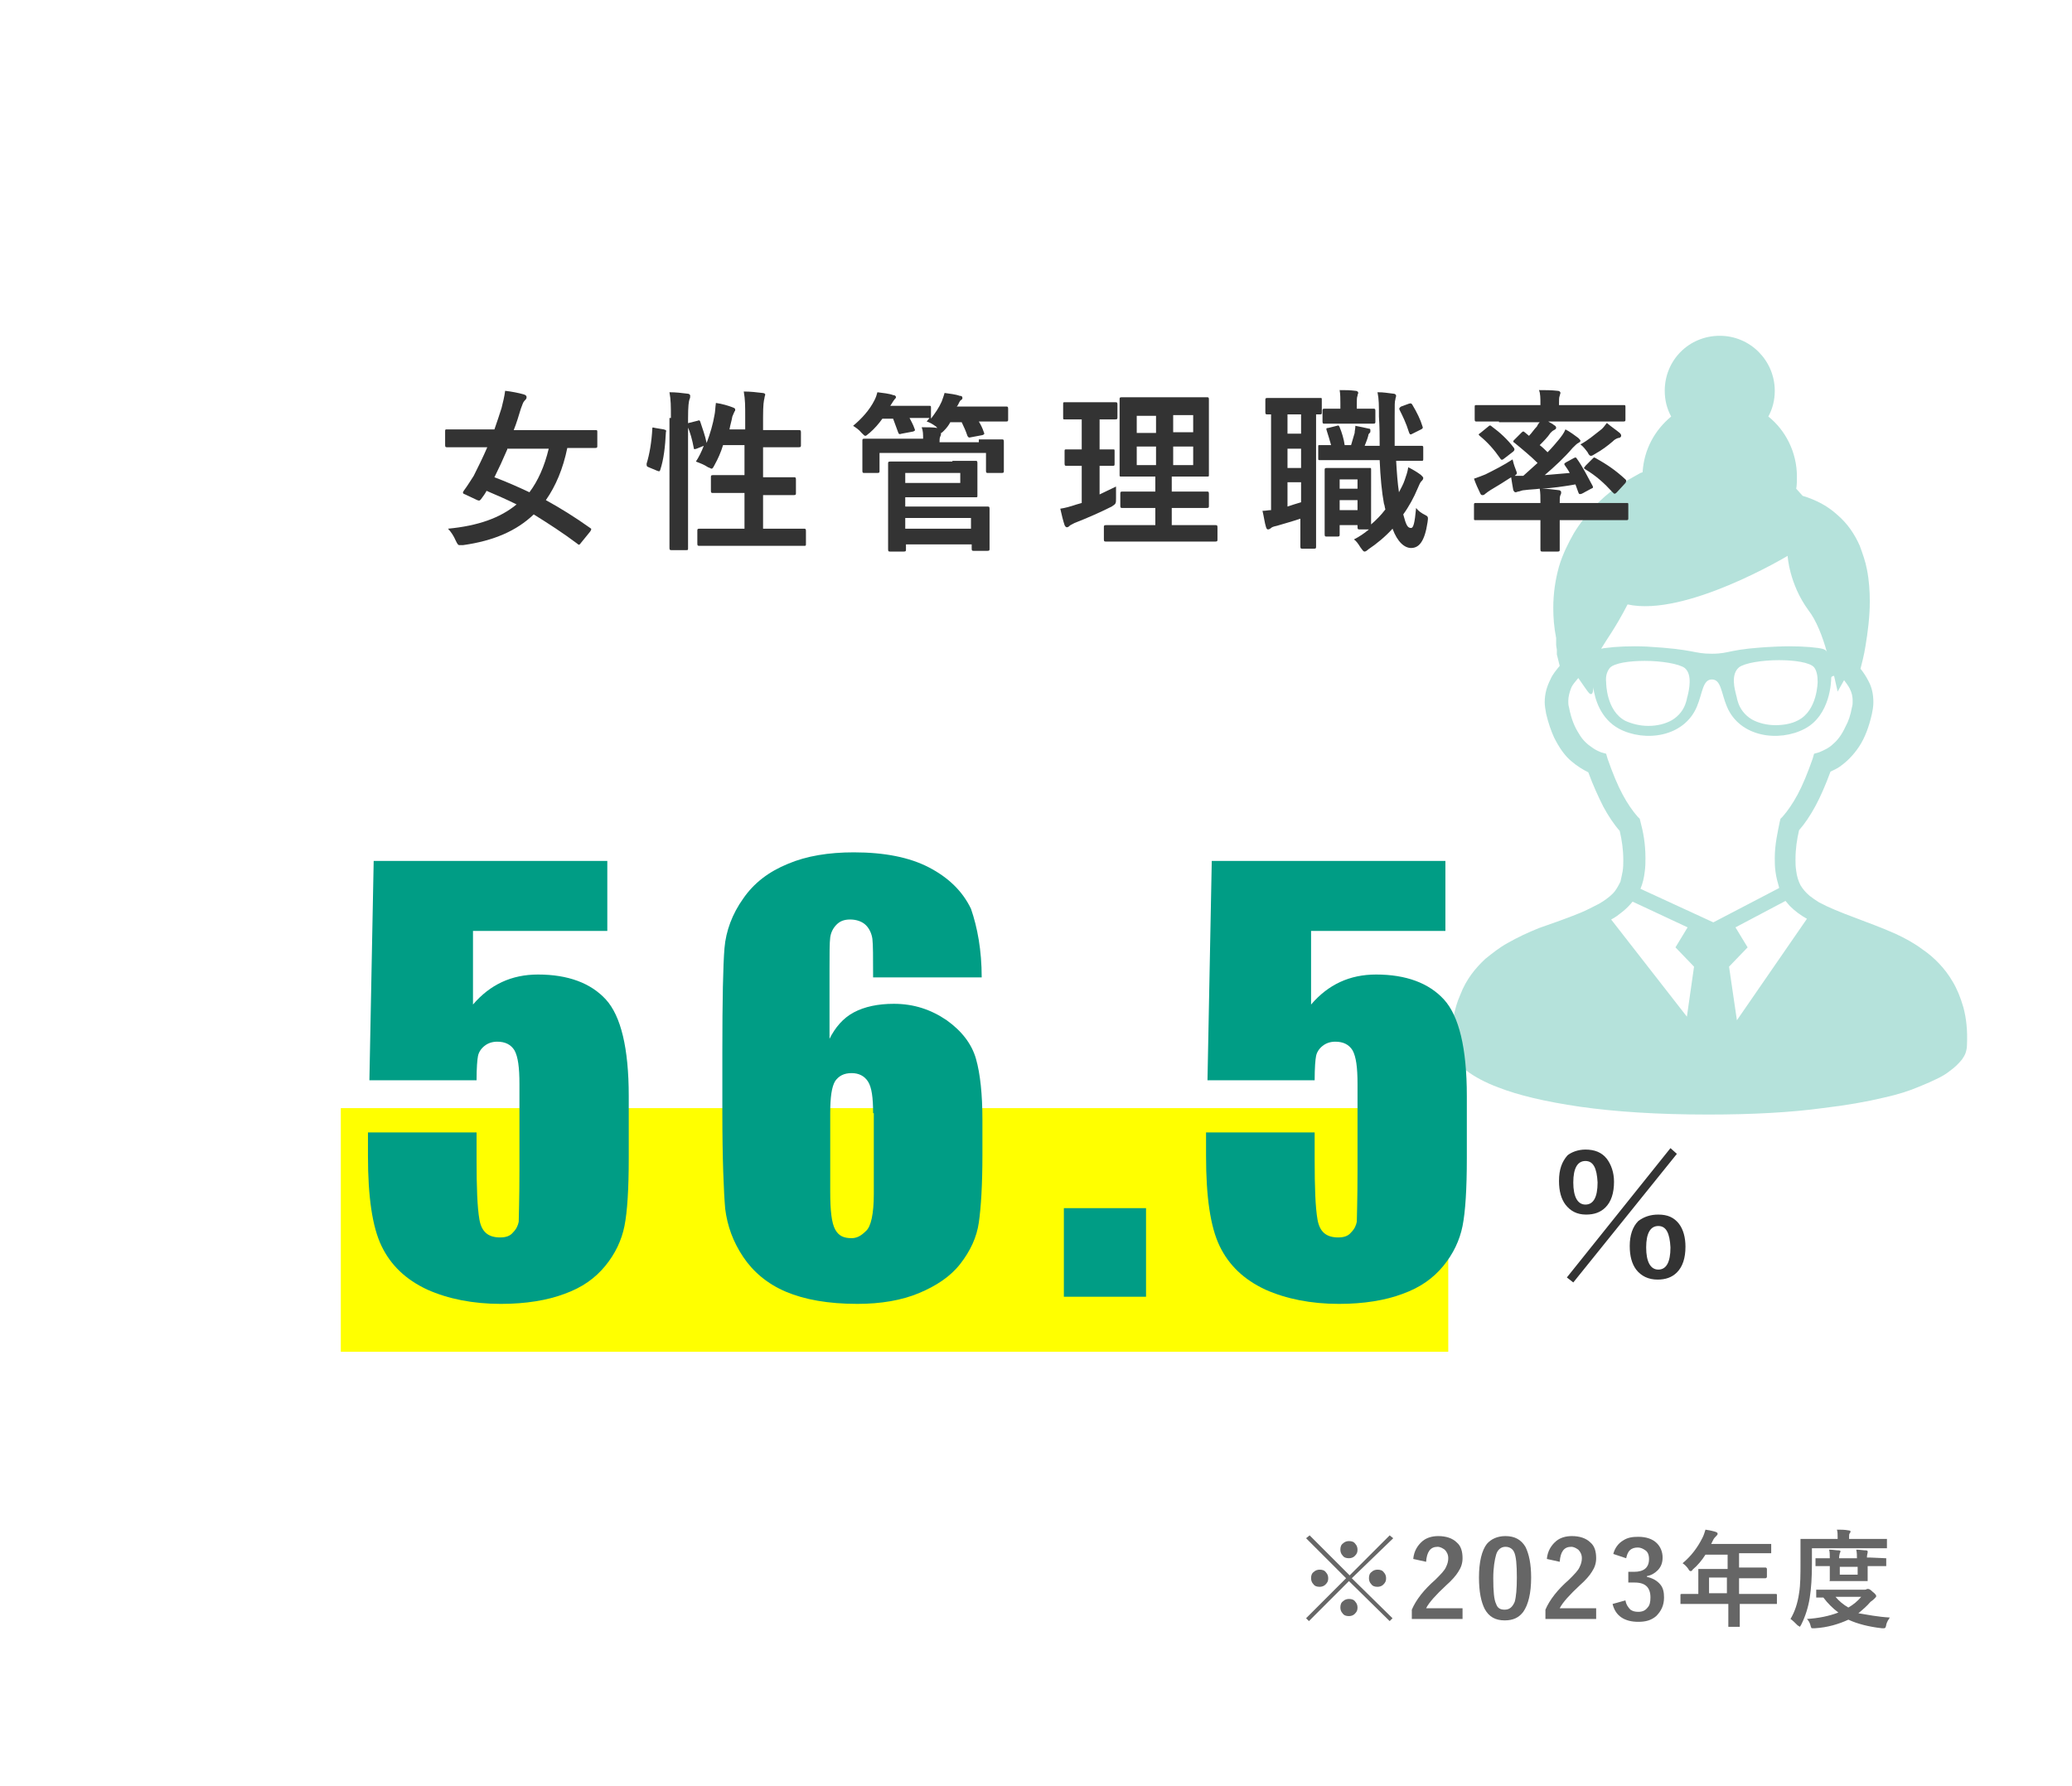
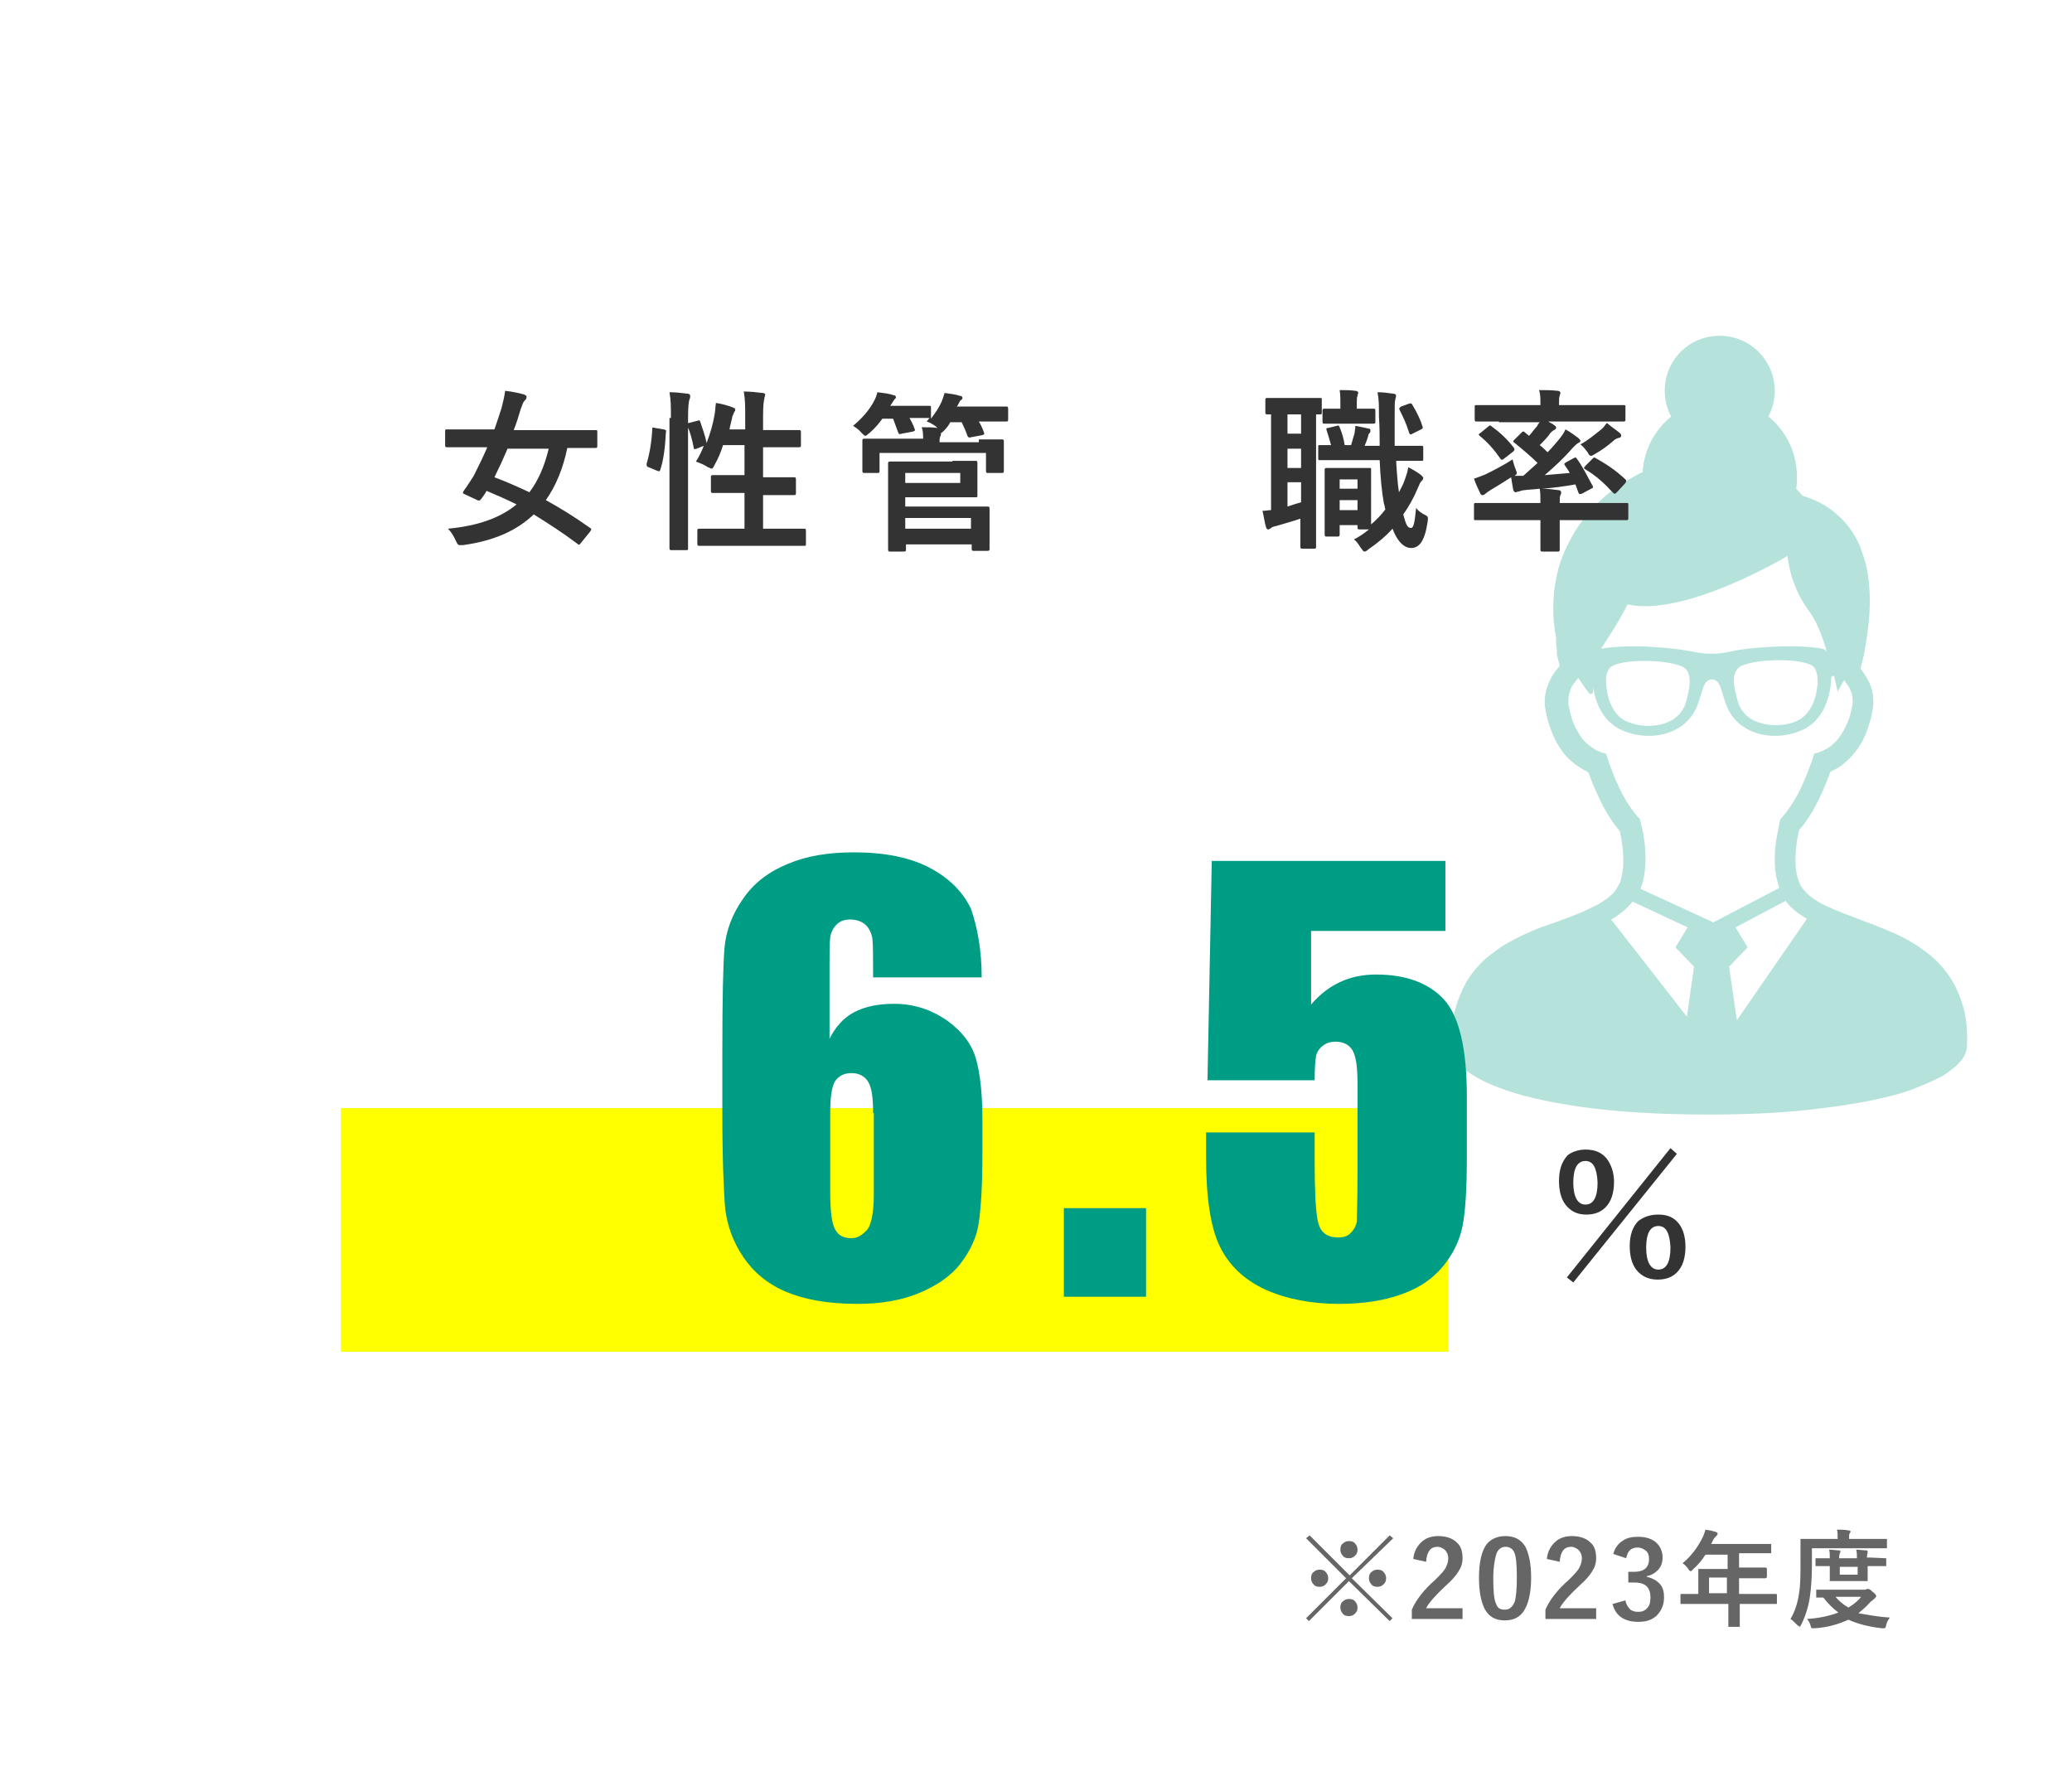
<svg xmlns="http://www.w3.org/2000/svg" version="1.1" id="レイヤー_1" x="0px" y="0px" width="290px" height="250px" viewBox="0 0 290 250" style="enable-background:new 0 0 290 250;" xml:space="preserve">
  <style type="text/css">
	.st0{fill:#FFFFFF;}
	.st1{opacity:0.5;}
	.st2{fill:#6BC6B7;}
	.st3{fill:#333333;}
	.st4{fill:#FFFF00;}
	.st5{fill:#666666;}
	.st6{fill:#009D85;}
</style>
  <rect x="0" y="0" class="st0" width="290" height="250" />
  <g class="st1">
    <path class="st2" d="M274.8,141c-0.4-1.4-0.9-2.6-1.5-3.6c-1.1-1.9-2.6-3.4-4.2-4.5c-1.2-0.9-2.5-1.6-3.8-2.2c-2-0.9-4-1.6-5.8-2.3   c-1.9-0.7-3.6-1.4-4.9-2.1c-0.5-0.3-0.9-0.6-1.3-0.9c-0.6-0.5-1-1-1.3-1.5c-0.3-0.6-0.5-1.2-0.6-2c-0.1-0.6-0.1-1.1-0.1-1.6   c0-1.5,0.2-2.8,0.5-4.1c0.8-0.9,1.6-2.1,2.3-3.4c0.7-1.3,1.4-2.9,2.1-4.8c0.4-0.2,0.9-0.4,1.3-0.7c1-0.7,1.9-1.6,2.7-2.8   c0.8-1.2,1.4-2.8,1.8-4.6c0.1-0.5,0.2-1,0.2-1.6c0-1.1-0.2-2.1-0.7-3c-0.3-0.6-0.7-1.2-1.1-1.7c0.2-0.8,0.5-1.9,0.7-3.2   c0.3-1.8,0.6-4,0.6-6.2c0-1.5-0.1-3-0.4-4.5c-0.2-1.1-0.6-2.2-1-3.3c-0.7-1.6-1.7-3.1-3.1-4.3c-1.3-1.2-2.9-2.1-4.9-2.7   c-0.3-0.3-0.6-0.7-0.9-1c0.1-0.5,0.1-1.1,0.1-1.7c0-3.4-1.6-6.5-4-8.4c0.6-1.1,0.9-2.3,0.9-3.6c0-4.2-3.4-7.7-7.7-7.7   s-7.7,3.4-7.7,7.7c0,1.3,0.3,2.5,0.9,3.6c-2.3,1.9-3.8,4.6-4,7.8c-0.1,0-0.2,0.1-0.3,0.1c-0.9,0.5-2.2,1.2-3.5,2.1   c-1.9,1.4-4.1,3.5-5.8,6.3c-0.8,1.4-1.6,3-2.1,4.7c-0.5,1.8-0.8,3.7-0.8,5.8c0,1.3,0.1,2.7,0.4,4.2c0,0.1,0,0.2,0,0.3   c0,0.2,0,0.4,0,0.6c0,0.3,0.1,0.6,0.1,0.8c0,0.1,0,0.2,0,0.3c0,0,0,0.1,0,0.1l0,0v0v0.2l0.4,1.6c-0.5,0.6-1,1.2-1.3,1.9   c-0.5,1-0.8,2-0.8,3.2c0,0.5,0.1,1,0.2,1.6l0,0c0.3,1.3,0.7,2.4,1.1,3.3c0.7,1.4,1.5,2.6,2.5,3.4c0.7,0.6,1.5,1.1,2.3,1.5   c0.7,1.9,1.4,3.4,2.1,4.8c0.7,1.3,1.5,2.5,2.3,3.4c0.3,1.3,0.5,2.6,0.5,4.1c0,0.5,0,1-0.1,1.6v0c-0.1,0.5-0.2,1-0.3,1.4   c-0.3,0.6-0.6,1.2-1.1,1.7c-0.5,0.5-1.2,1-1.9,1.4c-0.8,0.4-1.7,0.9-2.7,1.3c-1.7,0.7-3.7,1.4-5.7,2.1c-1.5,0.6-3,1.3-4.4,2.1   c-1.1,0.6-2.1,1.4-3.1,2.2c-1.4,1.3-2.7,2.9-3.5,5c-0.9,2-1.3,4.4-1.3,7.2c0,0.4,0.1,0.8,0.2,1.1c0.1,0.3,0.3,0.6,0.5,0.9   c0.4,0.5,0.9,1,1.5,1.5c1.1,0.8,2.5,1.6,4.4,2.3c2.8,1.1,6.6,2,11.4,2.7c4.9,0.7,10.8,1.1,18,1.1c6.2,0,11.6-0.3,16-0.9   c3.4-0.4,6.2-0.9,8.7-1.5c1.8-0.4,3.4-0.9,4.8-1.5c1-0.4,1.9-0.8,2.7-1.2c0.6-0.3,1.1-0.6,1.6-1c0.7-0.5,1.2-1,1.7-1.6   c0.2-0.3,0.4-0.6,0.5-0.9c0.1-0.3,0.2-0.7,0.2-1.1C275.4,144.2,275.2,142.5,274.8,141z M227.8,84.6c8.1,1.8,22.4-6.8,22.4-6.8   s0.2,3.9,2.9,7.6c1.1,1.4,2,3.7,2.6,5.9c-0.1-0.4-0.6-0.5-1.2-0.6c-1.4-0.2-3.5-0.3-5.8-0.2c-6.9,0.3-6.4,1-9.1,1   c-2.7,0-2.2-0.6-9.1-1c-2.3-0.1-4.4,0-5.8,0.2c-0.2,0-0.5,0.1-0.6,0.1C224.8,89.6,226.1,87.9,227.8,84.6z M254.4,95.4   c0,0,0,4-2.7,5.4c-0.9,0.5-2.1,0.7-3.2,0.7c-1.2,0-2.4-0.3-3.3-0.8c-1-0.6-1.7-1.5-2-2.6c-0.1-0.3-0.1-0.5-0.2-0.8   c-0.2-0.8-0.8-2.9,0.4-3.9c0.8-0.6,3.2-1,5.6-1c2.1,0,4.3,0.3,4.9,1C254.3,93.9,254.4,94.7,254.4,95.4z M236.2,97.4   c-0.1,0.3-0.1,0.5-0.2,0.8c-0.3,1.1-1,2-2,2.6c-0.9,0.5-2,0.8-3.3,0.8c-1.2,0-2.3-0.3-3.2-0.7c-2.7-1.4-2.7-5.3-2.7-5.4   c-0.1-0.8,0.1-1.5,0.5-2c0.6-0.7,2.8-1,4.9-1c2.3,0,4.8,0.4,5.6,1C236.9,94.4,236.4,96.6,236.2,97.4z M236.1,142.3l-10.6-13.6   c0.6-0.3,1.1-0.7,1.6-1.1c0.5-0.4,1-0.9,1.4-1.4l7.7,3.6l-1.7,2.8l2.6,2.7L236.1,142.3z M229.6,124.4c0.3-0.7,0.5-1.5,0.6-2.4v0   c0.1-0.7,0.1-1.3,0.1-1.9c0-2-0.3-3.6-0.7-5.1l-0.1-0.4l-0.3-0.3c-0.7-0.8-1.4-1.8-2.1-3.1c-0.7-1.3-1.4-3-2.1-5l-0.2-0.7l-0.7-0.2   c-0.5-0.2-0.9-0.4-1.3-0.7c-0.6-0.4-1.3-1-1.8-1.9c-0.6-0.9-1.1-2.1-1.4-3.7v0c-0.1-0.3-0.1-0.6-0.1-0.9c0-0.6,0.2-1.3,0.4-1.8   c0.2-0.5,0.6-0.9,1-1.4c0.7,1,1.3,1.9,1.5,2.1c0.4,0.4,0.6,0,0.6-0.8c0.2,1.6,1,4.4,3.6,5.8c3.6,1.9,9.1,1.2,10.9-3.1   c0.8-1.9,0.8-3.8,2.1-3.8c1.3,0,1.3,1.9,2.1,3.8c1.8,4.3,7.3,5,10.9,3.1c3.6-1.9,3.7-6.7,3.7-7.1c0-0.2,0.2-0.3,0.4-0.3   c0.3,1.3,0.5,2.2,0.5,2.2s0.4-0.7,0.9-1.6c0.3,0.4,0.6,0.8,0.8,1.2c0.3,0.6,0.4,1.1,0.4,1.7c0,0.3,0,0.6-0.1,0.9   c-0.2,1.1-0.5,2-0.9,2.7c-0.5,1.1-1.1,1.9-1.7,2.4c-0.6,0.6-1.3,0.9-2,1.2l-0.7,0.2l-0.2,0.7c-0.7,2-1.4,3.7-2.1,5   c-0.7,1.3-1.4,2.3-2.1,3.1l-0.3,0.3l-0.1,0.4c-0.3,1.5-0.7,3.2-0.7,5.1c0,0.6,0,1.2,0.1,1.9c0.1,0.8,0.3,1.5,0.5,2.2   c0,0,0,0.1,0,0.1l-9.2,4.8L229.6,124.4z M243.1,142.8l-1.1-7.5l2.6-2.7l-1.7-2.8l7-3.7c0.2,0.2,0.4,0.5,0.6,0.7   c0.7,0.7,1.5,1.3,2.4,1.8L243.1,142.8z" />
  </g>
  <g>
    <path class="st3" d="M81.3,76c-0.2,0.3-0.3,0.3-0.5,0.1c-2-1.5-4-2.8-6.1-4.1c-2.4,2.3-5.6,3.7-9.9,4.3c-0.2,0-0.4,0-0.5,0   c-0.2,0-0.3-0.2-0.5-0.6c-0.3-0.7-0.7-1.3-1.1-1.7c4.2-0.4,7.3-1.5,9.6-3.4c-1.4-0.7-2.8-1.3-4.2-1.9c-0.2,0.4-0.5,0.8-0.8,1.2   c-0.2,0.2-0.2,0.2-0.5,0.1l-1.7-0.8c-0.3-0.1-0.4-0.2-0.2-0.5c0.6-0.8,1-1.5,1.4-2.1c0.6-1.2,1.3-2.6,1.9-4h-2.6c-2.1,0-2.9,0-3,0   c-0.2,0-0.3,0-0.3-0.3v-1.9c0-0.3,0-0.3,0.3-0.3c0.1,0,0.9,0,3,0h3.6c0.4-1.1,0.7-2.1,1-3c0.2-0.8,0.4-1.6,0.5-2.4   c0.9,0.1,1.9,0.3,2.6,0.5c0.3,0.1,0.4,0.2,0.4,0.4c0,0.2-0.1,0.3-0.3,0.5c-0.2,0.2-0.3,0.6-0.5,1.1c-0.3,1-0.6,2-1,3h8.4   c2.1,0,2.9,0,3,0c0.3,0,0.3,0,0.3,0.3v1.9c0,0.2,0,0.3-0.3,0.3c-0.1,0-0.9,0-3,0h-0.9c-0.6,2.9-1.6,5.3-3,7.3   c2,1.1,4.1,2.4,6.2,3.9c0.2,0.1,0.2,0.2,0,0.5L81.3,76z M71,62.9c-0.6,1.4-1.2,2.7-1.8,3.9c1.6,0.6,3.2,1.3,4.9,2.1   c1.2-1.6,2.1-3.6,2.7-6.1H71z" />
    <path class="st3" d="M92.9,60.1c0.3,0.1,0.4,0.1,0.3,0.4c-0.1,2-0.3,3.8-0.8,5.3c-0.1,0.2-0.1,0.2-0.4,0.1l-1.2-0.5   c-0.3-0.1-0.3-0.2-0.3-0.5c0.4-1.3,0.7-3,0.8-4.9c0-0.2,0-0.2,0.4-0.1L92.9,60.1z M93.9,58.5c0-1.7,0-2.5-0.2-3.6   c0.9,0,1.7,0.1,2.5,0.2c0.2,0,0.4,0.1,0.4,0.3c0,0.2,0,0.3-0.1,0.5c-0.1,0.3-0.2,0.9-0.2,2.7v13.9c0,2.7,0,4.1,0,4.2   c0,0.3,0,0.3-0.3,0.3h-2c-0.2,0-0.3,0-0.3-0.3c0-0.1,0-1.5,0-4.2V58.5z M97.6,58.9c0.3-0.1,0.3-0.1,0.4,0.1c0.3,0.9,0.7,2,0.9,3   c0.5-1.3,0.9-2.7,1.1-3.9c0.1-0.4,0.1-1,0.2-1.7c0.8,0.1,1.8,0.4,2.3,0.6c0.3,0.1,0.4,0.2,0.4,0.3c0,0.2,0,0.2-0.1,0.3   c-0.1,0.2-0.2,0.5-0.3,0.7c-0.1,0.6-0.3,1.2-0.4,1.8h2.2v-1.7c0-1.7,0-2.4-0.2-3.6c0.9,0,1.8,0.1,2.6,0.2c0.2,0,0.4,0.1,0.4,0.2   c0,0.2-0.1,0.3-0.1,0.5c-0.1,0.4-0.2,0.9-0.2,2.7v1.8h2c2.1,0,2.9,0,3,0c0.2,0,0.3,0,0.3,0.3v1.8c0,0.2,0,0.3-0.3,0.3   c-0.1,0-0.9,0-3,0h-2v4.2h1.3c2.2,0,2.9,0,3,0c0.2,0,0.3,0,0.3,0.3v1.9c0,0.2,0,0.3-0.3,0.3c-0.1,0-0.9,0-3,0h-1.3v4.7h2.4   c2.4,0,3.1,0,3.3,0c0.2,0,0.3,0,0.3,0.3v1.8c0,0.3,0,0.3-0.3,0.3c-0.1,0-0.9,0-3.3,0h-8c-2.4,0-3.2,0-3.3,0c-0.2,0-0.3,0-0.3-0.3   v-1.8c0-0.2,0-0.3,0.3-0.3c0.1,0,0.9,0,3.3,0h3V69h-1.4c-2.2,0-2.9,0-3,0c-0.2,0-0.3,0-0.3-0.3v-1.9c0-0.2,0-0.3,0.3-0.3   c0.2,0,0.9,0,3,0h1.4v-4.2h-3c-0.3,1-0.7,1.9-1.2,2.8c-0.2,0.4-0.3,0.5-0.4,0.5c-0.1,0-0.2-0.1-0.5-0.2c-0.6-0.4-1.2-0.6-1.7-0.8   c0.4-0.6,0.8-1.4,1.1-2.2l-1,0.4c-0.3,0.1-0.4,0.1-0.4-0.1c-0.2-1.1-0.5-2.2-0.9-3.1c-0.1-0.3-0.1-0.3,0.2-0.4L97.6,58.9z" />
    <path class="st3" d="M137,61.5c2.3,0,3.1,0,3.2,0c0.2,0,0.3,0,0.3,0.3c0,0.1,0,0.5,0,1v0.8c0,1.8,0,2.2,0,2.3c0,0.2,0,0.3-0.3,0.3   h-1.9c-0.2,0-0.3,0-0.3-0.3v-2.5h-14.9v2.5c0,0.2,0,0.3-0.3,0.3H121c-0.2,0-0.3,0-0.3-0.3c0-0.2,0-0.5,0-2.3v-0.7c0-0.7,0-1,0-1.2   c0-0.2,0-0.3,0.3-0.3c0.2,0,1,0,3.2,0h5c0-0.6,0-1.1-0.2-1.6c0.8,0,1.6,0,2.2,0.1l-0.2-0.2c-0.4-0.3-0.9-0.6-1.3-0.7l0.4-0.5   c-0.2,0-0.8,0-2.8,0c0.2,0.4,0.5,0.9,0.7,1.5c0.1,0.2,0.1,0.3-0.2,0.4l-1.6,0.3c-0.3,0.1-0.4,0.1-0.5-0.2c-0.2-0.6-0.5-1.3-0.7-1.9   h-1.5c-0.5,0.7-1.1,1.4-1.8,2c-0.3,0.2-0.4,0.4-0.6,0.4c-0.1,0-0.2-0.1-0.5-0.4c-0.4-0.5-0.9-0.8-1.2-1c1.2-1,2.3-2.2,3-3.6   c0.2-0.4,0.3-0.7,0.4-1.1c0.8,0.1,1.7,0.2,2.2,0.4c0.2,0,0.4,0.1,0.4,0.3c0,0.1-0.1,0.2-0.2,0.3c-0.1,0.1-0.2,0.3-0.4,0.6l-0.2,0.3   h2.6c2,0,2.7,0,2.8,0c0.3,0,0.3,0,0.3,0.3v1.5c0.6-0.8,1.1-1.5,1.5-2.4c0.1-0.3,0.3-0.8,0.4-1.2c0.7,0.1,1.6,0.2,2.1,0.4   c0.3,0,0.4,0.1,0.4,0.3c0,0.2-0.1,0.2-0.2,0.3c-0.2,0.1-0.3,0.5-0.5,0.8l-0.1,0.1h3.5c2.4,0,3.3,0,3.4,0c0.2,0,0.3,0,0.3,0.3v1.5   c0,0.2,0,0.3-0.3,0.3c-0.1,0-1,0-3.4,0h-0.4c0.3,0.5,0.5,0.9,0.7,1.5c0.1,0.2,0.1,0.3-0.2,0.4l-1.6,0.3c-0.3,0.1-0.4,0-0.5-0.2   c-0.2-0.6-0.5-1.3-0.8-1.9H133c-0.2,0.4-0.5,0.8-0.9,1.2c-0.2,0.2-0.3,0.3-0.4,0.3c0,0,0,0.1,0,0.1c0,0.1,0,0.2-0.1,0.4   c-0.1,0.2-0.1,0.5-0.1,0.8H137z M133.3,64.5c2.1,0,3.1,0,3.2,0c0.2,0,0.3,0,0.3,0.3c0,0.1,0,0.6,0,1.7v1.2c0,1.1,0,1.5,0,1.7   c0,0.2,0,0.2-0.3,0.2c-0.1,0-1.1,0-3.2,0h-6.6v1.3h8c2.2,0,3.3,0,3.5,0c0.2,0,0.3,0,0.3,0.3c0,0.1,0,0.6,0,1.8v2c0,1.2,0,1.7,0,1.8   c0,0.2,0,0.3-0.3,0.3h-1.9c-0.2,0-0.3,0-0.3-0.3v-0.6h-9.2v0.7c0,0.2,0,0.3-0.3,0.3h-1.9c-0.2,0-0.3,0-0.3-0.3c0-0.1,0-0.9,0-2.8   v-6.4c0-1.8,0-2.7,0-2.8c0-0.2,0-0.3,0.3-0.3c0.1,0,1.2,0,3.4,0H133.3z M134.4,66.2h-7.7v1.4h7.7V66.2z M126.7,72.5v1.5h9.2v-1.5   H126.7z" />
-     <path class="st3" d="M153.7,69.3c0.8-0.4,1.7-0.8,2.5-1.2c0,0.4,0,1,0,1.6c0,0.8,0,0.8-0.6,1.2c-1.6,0.8-3.4,1.6-5.2,2.3   c-0.4,0.2-0.6,0.3-0.7,0.4c-0.1,0.1-0.2,0.2-0.4,0.2c-0.1,0-0.2-0.1-0.3-0.3c-0.2-0.6-0.4-1.4-0.6-2.3c0.7-0.1,1.4-0.3,2.3-0.6   l0.7-0.2v-5.2c-1.5,0-2,0-2.1,0c-0.2,0-0.3,0-0.3-0.3v-1.7c0-0.3,0-0.3,0.3-0.3c0.1,0,0.6,0,2.1,0v-4.2h-0.1c-1.6,0-2.1,0-2.3,0   c-0.2,0-0.2,0-0.2-0.3v-1.8c0-0.3,0-0.3,0.2-0.3c0.1,0,0.6,0,2.3,0h2.5c1.6,0,2.1,0,2.3,0c0.2,0,0.3,0,0.3,0.3v1.8   c0,0.2,0,0.3-0.3,0.3c-0.1,0-0.6,0-2.2,0v4.2c1.3,0,1.8,0,1.9,0c0.2,0,0.2,0,0.2,0.3v1.7c0,0.2,0,0.3-0.2,0.3c-0.1,0-0.6,0-1.9,0   V69.3z M158.1,75.8c-2.4,0-3.2,0-3.3,0c-0.2,0-0.3,0-0.3-0.3v-1.7c0-0.2,0-0.3,0.3-0.3c0.1,0,1,0,3.3,0h3.6v-2.4h-1.5   c-2.2,0-3,0-3.1,0c-0.2,0-0.3,0-0.3-0.3v-1.7c0-0.2,0-0.3,0.3-0.3c0.1,0,0.9,0,3.1,0h1.5v-2.1h-1.6c-2.2,0-3,0-3.1,0   c-0.3,0-0.3,0-0.3-0.2c0-0.1,0-0.9,0-2.7v-5.3c0-1.7,0-2.4,0-2.6c0-0.2,0-0.3,0.3-0.3c0.1,0,0.9,0,3.1,0h5.7c2.2,0,3,0,3.1,0   c0.2,0,0.3,0,0.3,0.3c0,0.1,0,0.9,0,2.6v5.3c0,1.8,0,2.5,0,2.7c0,0.2,0,0.2-0.3,0.2c-0.2,0-0.9,0-3.1,0h-1.8v2.1h1.8   c2.2,0,3,0,3.1,0c0.2,0,0.3,0,0.3,0.3v1.7c0,0.2,0,0.3-0.3,0.3c-0.1,0-0.9,0-3.1,0h-1.8v2.4h2.8c2.4,0,3.2,0,3.3,0   c0.2,0,0.3,0,0.3,0.3v1.7c0,0.2,0,0.3-0.3,0.3c-0.1,0-1,0-3.3,0H158.1z M161.8,60.6v-2.4h-2.7v2.4H161.8z M161.8,65.1v-2.6h-2.7   v2.6H161.8z M164.2,58.1v2.4h2.8v-2.4H164.2z M167,62.5h-2.8v2.6h2.8V62.5z" />
    <path class="st3" d="M178.1,58c-0.5,0-0.6,0-0.7,0c-0.2,0-0.3,0-0.3-0.3v-1.7c0-0.2,0-0.3,0.3-0.3c0.1,0,0.6,0,2.4,0h2.6   c1.7,0,2.2,0,2.4,0c0.2,0,0.2,0,0.2,0.3v1.7c0,0.2,0,0.3-0.2,0.3c-0.1,0-0.2,0-0.6,0v16c0,1.6,0,2.4,0,2.5c0,0.2,0,0.3-0.3,0.3   h-1.6c-0.2,0-0.3,0-0.3-0.3c0-0.1,0-0.9,0-2.5v-1.4c-1.2,0.4-2.3,0.7-3.3,1c-0.5,0.1-0.7,0.2-0.8,0.3c-0.1,0.1-0.3,0.2-0.4,0.2   s-0.2,0-0.3-0.3c-0.2-0.6-0.3-1.5-0.5-2.3c0.5,0,0.8-0.1,1.2-0.1V58z M182.1,60.7V58h-1.9v2.7H182.1z M182.1,65.5v-2.7h-1.9v2.7   H182.1z M182.1,67.5h-1.9v3.4c0.6-0.2,1.2-0.4,1.9-0.6V67.5z M195.4,64.4c0.1,1.7,0.2,3.2,0.4,4.5c0.3-0.6,0.6-1.1,0.8-1.7   c0.2-0.6,0.4-1.1,0.5-1.8c0.6,0.3,1.3,0.7,1.8,1.1c0.2,0.2,0.3,0.3,0.3,0.4c0,0.2-0.1,0.3-0.3,0.5c-0.1,0.1-0.3,0.5-0.5,1   c-0.5,1.2-1.2,2.5-2,3.6c0.4,1.5,0.6,1.9,1.1,1.9c0.3,0,0.5-0.6,0.7-2.8c0.3,0.4,0.7,0.7,1.3,1c0.4,0.2,0.4,0.3,0.3,1   c-0.4,2.7-1.2,3.6-2.3,3.6c-0.9,0-1.9-0.8-2.6-2.7c-1,1.1-2.2,2.1-3.4,2.9c-0.2,0.2-0.4,0.3-0.5,0.3c-0.2,0-0.3-0.2-0.6-0.6   c-0.3-0.5-0.6-0.9-0.9-1.1c0.8-0.4,1.5-0.9,2.1-1.4h-1.3c-0.2,0-0.3,0-0.3-0.3v-0.3h-2.5v1.3c0,0.2,0,0.3-0.3,0.3h-1.5   c-0.2,0-0.3,0-0.3-0.3c0-0.2,0-0.8,0-4v-2.1c0-2,0-2.7,0-2.9c0-0.2,0-0.3,0.3-0.3c0.2,0,0.6,0,2,0h2c1.4,0,1.8,0,2,0   c0.2,0,0.2,0,0.2,0.3c0,0.1,0,0.8,0,2.3V70c0,2.4,0,3.1,0,3.4c0.7-0.6,1.4-1.3,2-2.1c-0.1-0.3-0.1-0.6-0.2-0.8   c-0.3-1.6-0.5-3.7-0.6-6.1h-5.6c-1.8,0-2.7,0-2.8,0c-0.2,0-0.2,0-0.2-0.3v-1.6c0-0.2,0-0.2,0.2-0.2c0.1,0,0.6,0,1.6,0   c-0.2-0.7-0.4-1.4-0.6-2c-0.1-0.3-0.1-0.4,0.2-0.4l1.2-0.3c0.3-0.1,0.3,0,0.4,0.2c0.3,0.7,0.6,1.7,0.7,2.5h0.9   c0.2-0.6,0.3-1.1,0.5-1.7c0-0.3,0.1-0.6,0.1-1c0.6,0.1,1.4,0.3,1.9,0.4c0.2,0,0.2,0.1,0.2,0.3c0,0.2,0,0.2-0.1,0.3   c-0.1,0.1-0.2,0.2-0.2,0.4c-0.1,0.4-0.3,0.9-0.5,1.4h2.1c0-1.3,0-2.6-0.1-4.1c0-1.6,0-2.4-0.2-3.4c0.9,0,1.3,0.1,2.2,0.2   c0.2,0,0.4,0.1,0.4,0.3c0,0.2-0.1,0.3-0.1,0.5c-0.1,0.3-0.1,0.7-0.1,2.4c0,1.5,0,2.9,0,4.1h0.4c2.3,0,3.1,0,3.3,0   c0.2,0,0.3,0,0.3,0.2v1.6c0,0.3,0,0.3-0.3,0.3c-0.1,0-1,0-3.3,0H195.4z M187.5,59.3c-1.5,0-2,0-2.1,0c-0.2,0-0.3,0-0.3-0.3v-1.5   c0-0.2,0-0.3,0.3-0.3c0.1,0,0.6,0,2.1,0h0.1v-0.8c0-0.6,0-1.2-0.1-1.8c0.9,0,1.4,0,2.2,0.1c0.2,0,0.4,0.1,0.4,0.3   c0,0.1-0.1,0.2-0.1,0.4c-0.1,0.2-0.1,0.6-0.1,1.1v0.7h0.1c1.6,0,2.1,0,2.2,0c0.2,0,0.3,0,0.3,0.3v1.5c0,0.2,0,0.3-0.3,0.3   c-0.1,0-0.6,0-2.2,0H187.5z M187.5,67.1v1.3h2.5v-1.3H187.5z M190,71.4V70h-2.5v1.4H190z M197.2,56.5c0.3-0.1,0.4,0,0.5,0.2   c0.6,1,1.1,2,1.4,3c0.1,0.2,0,0.3-0.2,0.4l-1.2,0.6c-0.3,0.2-0.4,0.1-0.5-0.2c-0.4-1.3-0.9-2.3-1.3-3.1c-0.1-0.2-0.1-0.3,0.2-0.5   L197.2,56.5z" />
    <path class="st3" d="M209.8,59c-2.2,0-2.9,0-3.1,0c-0.2,0-0.3,0-0.3-0.3v-1.7c0-0.3,0-0.3,0.3-0.3c0.2,0,0.9,0,3.1,0h5.8   c0-1,0-1.6-0.2-2.1c0.9,0,1.7,0,2.6,0.1c0.2,0,0.4,0.1,0.4,0.3c0,0.1-0.1,0.3-0.1,0.4c-0.1,0.2-0.1,0.5-0.1,1.3h6c2.2,0,2.9,0,3,0   c0.3,0,0.3,0,0.3,0.3v1.7c0,0.2,0,0.3-0.3,0.3c-0.1,0-0.9,0-3,0h-7.5c0.3,0.2,0.6,0.3,0.8,0.5c0.2,0.1,0.3,0.2,0.3,0.4   c0,0.1-0.1,0.2-0.3,0.3c-0.2,0.1-0.3,0.2-0.5,0.4c-0.4,0.6-0.9,1.1-1.5,1.7c0.4,0.3,0.8,0.7,1.1,1c0.6-0.6,1.1-1.2,1.6-1.8   c0.4-0.5,0.7-0.9,0.9-1.4c0.6,0.3,1.4,0.9,1.8,1.2c0.2,0.2,0.3,0.3,0.3,0.4c0,0.1-0.1,0.2-0.3,0.3c-0.2,0.1-0.4,0.3-0.8,0.7   c-1.1,1.3-2.5,2.6-3.9,3.8c1.1-0.1,2.2-0.2,3.5-0.3c-0.2-0.4-0.5-0.8-0.7-1.1c-0.1-0.2-0.1-0.2,0.2-0.4l1.1-0.6   c0.2-0.1,0.3-0.1,0.4,0.1c0.8,1.1,1.5,2.5,2.2,3.8c0.1,0.2,0.1,0.3-0.2,0.4l-1.3,0.7c-0.3,0.1-0.4,0.1-0.5-0.2l-0.4-1.1   c-1.7,0.3-3.2,0.5-4.7,0.6c0.8,0,1.5,0.1,2.3,0.2c0.2,0,0.4,0.1,0.4,0.3s0,0.2-0.1,0.4c-0.1,0.2-0.1,0.5-0.1,1.1h6.4   c2.1,0,2.9,0,3,0c0.2,0,0.2,0,0.2,0.3v1.8c0,0.2,0,0.3-0.2,0.3c-0.1,0-0.9,0-3,0h-6.4v1.6c0,1.6,0,2.4,0,2.5c0,0.2,0,0.3-0.3,0.3   h-2.1c-0.2,0-0.3,0-0.3-0.3c0-0.1,0-0.9,0-2.5v-1.6h-6.1c-2.1,0-2.9,0-3,0c-0.2,0-0.2,0-0.2-0.3v-1.8c0-0.2,0-0.3,0.2-0.3   c0.1,0,0.9,0,3,0h6.1c0-0.9,0-1.4-0.1-2c-0.7,0.1-1.4,0.1-2.1,0.2c-0.4,0-0.7,0.2-0.9,0.2c-0.1,0-0.2,0.1-0.4,0.1   c-0.1,0-0.2-0.1-0.3-0.3c-0.1-0.6-0.2-1.1-0.3-1.8c-0.9,0.6-1.9,1.2-2.9,1.8c-0.3,0.2-0.6,0.4-0.7,0.5c-0.1,0.1-0.2,0.2-0.4,0.2   c-0.1,0-0.2,0-0.3-0.2c-0.3-0.6-0.7-1.5-0.9-2.1c0.6-0.2,1.1-0.4,1.6-0.6c1.2-0.6,2.6-1.3,3.8-2.1c0.1,0.4,0.2,0.8,0.4,1.3   c0.1,0.3,0.2,0.5,0.2,0.6c0,0.2-0.1,0.2-0.3,0.4c0.4,0,0.8,0,1.2,0c0.7-0.6,1.3-1.2,2-1.8c-0.9-0.9-2.1-1.9-3.2-2.8   c-0.1-0.1-0.2-0.1-0.2-0.2c0-0.1,0-0.1,0.1-0.2l1-1c0.2-0.2,0.3-0.3,0.5-0.1l0.6,0.5c0.4-0.4,0.7-0.9,1.1-1.3   c0.1-0.2,0.2-0.4,0.4-0.6H209.8z M208.3,59.7c0.2-0.2,0.3-0.2,0.5,0c1.1,0.8,2.2,1.8,3.1,3c0.1,0.2,0.1,0.3-0.1,0.5l-1.3,1   c-0.2,0.2-0.4,0.2-0.5,0c-0.9-1.3-1.8-2.3-2.9-3.2c-0.2-0.2-0.2-0.2,0.1-0.4L208.3,59.7z M226.7,60.6c0.2,0.2,0.2,0.3,0.2,0.4   c0,0.1-0.1,0.3-0.4,0.3c-0.3,0.1-0.5,0.2-0.8,0.5c-0.7,0.6-1.5,1.2-2.4,1.7c-0.3,0.2-0.5,0.3-0.6,0.3c-0.2,0-0.3-0.1-0.5-0.5   c-0.3-0.4-0.6-0.8-1-1.1c1.1-0.6,1.9-1.3,2.8-2c0.3-0.2,0.6-0.6,0.9-1C225.6,59.8,226.1,60.1,226.7,60.6z M222.9,64.2   c0.2-0.2,0.2-0.2,0.4-0.1c1.6,0.9,2.8,1.7,4.2,3c0.1,0.1,0.1,0.1,0.1,0.2c0,0.1,0,0.1-0.1,0.3l-1.2,1.3c-0.1,0.1-0.2,0.2-0.3,0.2   c-0.1,0-0.1,0-0.3-0.2c-1.2-1.3-2.3-2.3-3.8-3.2c-0.1-0.1-0.2-0.1-0.2-0.2c0-0.1,0.1-0.1,0.2-0.3L222.9,64.2z" />
  </g>
  <rect x="47.7" y="155.1" class="st4" width="155" height="34.1" />
  <g>
    <g>
      <path class="st5" d="M189.2,220.9l5.7,5.6l-0.4,0.4l-5.7-5.6l-5.6,5.6l-0.4-0.4l5.6-5.6l-5.6-5.6l0.5-0.4l5.6,5.6l5.6-5.6l0.5,0.4    L189.2,220.9z M184.7,219.7c0.4,0,0.7,0.1,0.9,0.4c0.2,0.2,0.3,0.5,0.3,0.8c0,0.4-0.1,0.6-0.4,0.9c-0.2,0.2-0.5,0.3-0.8,0.3    c-0.4,0-0.7-0.1-0.9-0.4c-0.2-0.2-0.3-0.5-0.3-0.8c0-0.4,0.1-0.7,0.4-0.9C184.1,219.8,184.4,219.7,184.7,219.7z M188.8,215.7    c0.4,0,0.7,0.1,0.9,0.4c0.2,0.2,0.3,0.5,0.3,0.8c0,0.4-0.1,0.6-0.4,0.9c-0.2,0.2-0.5,0.3-0.8,0.3c-0.4,0-0.7-0.1-0.9-0.4    c-0.2-0.2-0.3-0.5-0.3-0.8c0-0.4,0.1-0.7,0.4-0.9C188.2,215.8,188.5,215.7,188.8,215.7z M188.8,223.8c0.4,0,0.7,0.1,0.9,0.4    c0.2,0.2,0.3,0.5,0.3,0.8c0,0.4-0.1,0.6-0.4,0.9c-0.2,0.2-0.5,0.3-0.8,0.3c-0.4,0-0.7-0.1-0.9-0.4c-0.2-0.2-0.3-0.5-0.3-0.8    c0-0.4,0.1-0.7,0.4-0.9C188.2,223.9,188.5,223.8,188.8,223.8z M192.8,219.7c0.4,0,0.7,0.1,0.9,0.4c0.2,0.2,0.3,0.5,0.3,0.8    c0,0.4-0.1,0.6-0.4,0.9c-0.2,0.2-0.5,0.3-0.8,0.3c-0.4,0-0.7-0.1-0.9-0.4c-0.2-0.2-0.3-0.5-0.3-0.8c0-0.4,0.1-0.7,0.4-0.9    C192.2,219.8,192.5,219.7,192.8,219.7z" />
      <path class="st5" d="M197.8,218.2c0.1-1.1,0.6-1.9,1.3-2.5c0.6-0.5,1.4-0.7,2.2-0.7c1.1,0,2,0.3,2.6,0.9c0.6,0.5,0.8,1.3,0.8,2.2    c0,0.7-0.2,1.3-0.6,1.9c-0.3,0.5-0.9,1.2-1.7,1.9c-1.4,1.3-2.4,2.4-2.8,3.2h5.1v1.5h-7.1v-1.3c0.6-1.4,1.7-2.8,3.3-4.2    c0.8-0.8,1.3-1.3,1.5-1.8c0.2-0.4,0.3-0.8,0.3-1.2c0-0.5-0.2-0.9-0.5-1.2c-0.3-0.2-0.6-0.4-1-0.4c-1,0-1.5,0.7-1.6,2.1    L197.8,218.2z" />
      <path class="st5" d="M210.7,215c1.3,0,2.2,0.5,2.8,1.5c0.5,1,0.8,2.4,0.8,4.3c0,2.2-0.4,3.8-1.1,4.8c-0.6,0.8-1.4,1.2-2.6,1.2    c-1.3,0-2.2-0.5-2.8-1.6c-0.5-1-0.8-2.4-0.8-4.4c0-2.2,0.4-3.8,1.1-4.7C208.7,215.4,209.6,215,210.7,215z M210.7,216.5    c-0.6,0-1.1,0.4-1.3,1.1c-0.2,0.7-0.4,1.8-0.4,3.3c0,1.8,0.1,3,0.4,3.6c0.2,0.6,0.6,0.8,1.2,0.8c0.7,0,1.1-0.4,1.4-1.1    c0.2-0.7,0.3-1.8,0.3-3.4c0-1.8-0.1-3-0.4-3.6C211.7,216.8,211.3,216.5,210.7,216.5z" />
      <path class="st5" d="M216.5,218.2c0.1-1.1,0.6-1.9,1.3-2.5c0.6-0.5,1.4-0.7,2.2-0.7c1.1,0,2,0.3,2.6,0.9c0.6,0.5,0.8,1.3,0.8,2.2    c0,0.7-0.2,1.3-0.6,1.9c-0.3,0.5-0.9,1.2-1.7,1.9c-1.4,1.3-2.4,2.4-2.8,3.2h5.1v1.5h-7.1v-1.3c0.6-1.4,1.7-2.8,3.3-4.2    c0.8-0.8,1.3-1.3,1.5-1.8c0.2-0.4,0.3-0.8,0.3-1.2c0-0.5-0.2-0.9-0.5-1.2c-0.3-0.2-0.6-0.4-1-0.4c-1,0-1.5,0.7-1.6,2.1    L216.5,218.2z" />
      <path class="st5" d="M225.8,217.5c0.2-0.8,0.7-1.5,1.4-1.9c0.6-0.4,1.3-0.5,2.1-0.5c1.1,0,2,0.3,2.6,0.9c0.5,0.5,0.8,1.2,0.8,2    c0,0.7-0.2,1.3-0.7,1.8c-0.4,0.4-0.9,0.7-1.5,0.8v0.1c0.8,0.2,1.4,0.5,1.9,1.1c0.4,0.5,0.5,1.1,0.5,1.8c0,1.1-0.4,1.9-1.1,2.6    c-0.7,0.6-1.5,0.8-2.5,0.8c-1.9,0-3.2-0.8-3.6-2.5l1.8-0.5c0.1,0.6,0.4,1,0.7,1.3c0.3,0.2,0.6,0.3,1.1,0.3c0.6,0,1-0.2,1.3-0.6    c0.3-0.3,0.4-0.8,0.4-1.4c0-1.4-0.7-2.1-2.2-2.1h-0.9v-1.5h0.8c1.4,0,2.1-0.6,2.1-1.8c0-0.6-0.2-1-0.5-1.2    c-0.3-0.2-0.6-0.4-1.1-0.4c-0.4,0-0.8,0.1-1.1,0.4c-0.3,0.3-0.4,0.7-0.5,1.1L225.8,217.5z" />
      <path class="st5" d="M237.2,224.5l-1.9,0c-0.1,0-0.1,0-0.1,0s0-0.1,0-0.1v-1.2c0-0.1,0.1-0.1,0.2-0.1l1.9,0h0.4v-2.1l0-1.3    c0-0.1,0-0.1,0-0.1c0,0,0.1,0,0.1,0l2.1,0h1.9v-2h-3.1c-0.5,0.8-1.1,1.5-1.8,2.1c-0.1,0.2-0.2,0.2-0.3,0.2c-0.1,0-0.2-0.1-0.3-0.3    c-0.2-0.3-0.5-0.6-0.8-0.8c1.2-1,2.1-2.2,2.8-3.6c0.2-0.4,0.3-0.8,0.4-1.1c0.6,0.1,1.1,0.2,1.4,0.3c0.2,0.1,0.3,0.1,0.3,0.3    c0,0.1-0.1,0.2-0.2,0.3c-0.1,0.1-0.3,0.3-0.4,0.5l-0.3,0.6h6.2l2.1,0c0.1,0,0.1,0,0.1,0s0,0.1,0,0.1v1.1c0,0.1,0,0.1,0,0.1    s-0.1,0-0.1,0l-2.1,0h-2.3v2h1.6l2.1,0c0.1,0,0.2,0.1,0.2,0.2v1.1c0,0.1-0.1,0.2-0.2,0.2l-2.1,0h-1.6v2.2h3.2l1.9,0    c0.1,0,0.2,0,0.2,0.1v1.2c0,0.1,0,0.1,0,0.1c0,0-0.1,0-0.1,0l-1.9,0h-3.2v0.7l0,2.4c0,0.1,0,0.1,0,0.1c0,0-0.1,0-0.1,0h-1.3    c-0.1,0-0.1,0-0.2,0c0,0,0-0.1,0-0.1l0-2.4v-0.7H237.2z M239.2,223h2.5v-2.2h-2.5V223z" />
      <path class="st5" d="M253.6,216.7v2.2c0,1.9-0.1,3.4-0.3,4.7c-0.2,1.3-0.6,2.6-1.2,3.8c-0.1,0.2-0.2,0.3-0.2,0.3    c0,0-0.1-0.1-0.3-0.2c-0.4-0.4-0.7-0.7-1-0.9c0.6-1,1-2.2,1.2-3.6c0.2-1.2,0.2-2.6,0.2-4.4l0-3.1c0-0.1,0-0.1,0-0.1    c0,0,0.1,0,0.1,0l2,0h3.1v-0.1c0-0.5,0-0.9-0.1-1.2c0.5,0,1.1,0,1.6,0.1c0.2,0,0.3,0.1,0.3,0.1c0,0.1,0,0.2-0.1,0.3    c-0.1,0.1-0.1,0.3-0.1,0.6v0.2h3.2l2,0c0.1,0,0.1,0,0.1,0c0,0,0,0.1,0,0.1v1c0,0.1,0,0.1,0,0.2c0,0-0.1,0-0.1,0l-2,0H253.6z     M264.5,226.4c-0.2,0.3-0.4,0.6-0.5,1c0,0.2-0.1,0.3-0.1,0.4c0,0-0.1,0.1-0.2,0.1c-0.1,0-0.2,0-0.3,0c-1.8-0.2-3.4-0.6-4.7-1.2    c-1.3,0.6-2.9,1.1-4.7,1.2c-0.1,0-0.2,0-0.3,0c-0.1,0-0.2,0-0.2-0.1c0,0-0.1-0.2-0.1-0.3c-0.1-0.4-0.3-0.7-0.5-0.9    c1.6-0.1,3.1-0.4,4.4-0.9c-0.8-0.6-1.5-1.3-2.1-2.1l-0.9,0c-0.1,0-0.1,0-0.1,0c0,0,0-0.1,0-0.1v-0.9c0-0.1,0-0.1,0-0.1    c0,0,0.1,0,0.1,0l2,0h4.7c0.1,0,0.2,0,0.3-0.1c0.1,0,0.1,0,0.2,0c0.1,0,0.3,0.1,0.6,0.4c0.4,0.3,0.5,0.5,0.5,0.6    c0,0.1-0.1,0.2-0.2,0.3c-0.1,0.1-0.3,0.3-0.6,0.5c-0.5,0.6-1.1,1.1-1.7,1.6C261.3,226,262.8,226.3,264.5,226.4z M263.9,218.1    c0.1,0,0.1,0,0.1,0c0,0,0,0.1,0,0.1v0.9c0,0.1,0,0.1,0,0.1s-0.1,0-0.1,0l-2.1,0h-0.4v0.5l0,1.5c0,0.1,0,0.1,0,0.1c0,0-0.1,0-0.1,0    l-1.6,0h-1.9l-1.5,0c-0.1,0-0.1,0-0.2,0s0-0.1,0-0.1l0-1.5v-0.5h-0.2l-1.7,0c-0.1,0-0.1,0-0.1,0c0,0,0-0.1,0-0.1v-0.9    c0-0.1,0-0.1,0-0.1s0.1,0,0.1,0l1.7,0h0.2c0-0.5,0-0.9-0.1-1.2c0.5,0,1,0.1,1.4,0.1c0.1,0,0.2,0.1,0.2,0.1c0,0.1,0,0.1-0.1,0.3    c0,0.1-0.1,0.3-0.1,0.7h2.5c0-0.4,0-0.8-0.1-1.2c0.5,0,1,0.1,1.4,0.1c0.1,0,0.2,0.1,0.2,0.1c0,0,0,0.1,0,0.1c0,0.1,0,0.1,0,0.1    c0,0.1-0.1,0.3-0.1,0.7h0.4L263.9,218.1z M260.5,223.5h-3.6c0.5,0.6,1.1,1.1,1.8,1.5C259.4,224.6,260,224.1,260.5,223.5z     M260,220.4v-1.1h-2.5v1.1H260z" />
    </g>
  </g>
  <g>
-     <path class="st6" d="M85,120.6v9.7H66.2v10.3c2.4-2.8,5.4-4.2,9.1-4.2c4.2,0,7.4,1.2,9.5,3.5c2.1,2.3,3.2,6.8,3.2,13.5v8.7   c0,4.3-0.2,7.5-0.6,9.5c-0.4,2-1.3,3.9-2.7,5.6c-1.4,1.7-3.2,3-5.7,3.9c-2.4,0.9-5.4,1.4-8.9,1.4c-3.9,0-7.4-0.7-10.3-2   c-3-1.4-5.1-3.4-6.4-6.1c-1.3-2.7-1.9-6.9-1.9-12.6v-3.3h15.2v3.8c0,3.9,0.1,6.7,0.4,8.4s1.2,2.5,2.9,2.5c0.8,0,1.4-0.2,1.8-0.7   c0.5-0.5,0.7-1,0.8-1.5c0-0.6,0.1-2.9,0.1-7.2v-12.1c0-2.3-0.2-3.8-0.7-4.7c-0.5-0.8-1.3-1.2-2.4-1.2c-0.7,0-1.3,0.2-1.8,0.6   c-0.5,0.4-0.8,0.9-0.9,1.4c-0.1,0.5-0.2,1.6-0.2,3.4h-15l0.6-30.7H85z" />
    <path class="st6" d="M137.4,136.8h-15.2c0-2.8,0-4.6-0.1-5.4c-0.1-0.7-0.4-1.4-0.9-1.9c-0.5-0.5-1.3-0.8-2.2-0.8   c-0.8,0-1.4,0.2-1.9,0.7c-0.5,0.5-0.8,1.1-0.9,1.8s-0.1,2.3-0.1,4.5v9.7c0.8-1.6,1.9-2.9,3.4-3.7s3.4-1.2,5.6-1.2   c2.8,0,5.2,0.8,7.4,2.3c2.1,1.5,3.5,3.3,4.1,5.4c0.6,2.1,0.9,5,0.9,8.5v4.9c0,4.3-0.2,7.4-0.5,9.5c-0.3,2.1-1.2,4-2.6,5.8   c-1.4,1.8-3.4,3.1-5.8,4.1s-5.3,1.5-8.6,1.5c-4.1,0-7.4-0.6-10-1.7c-2.6-1.1-4.6-2.8-6-4.9c-1.4-2.1-2.2-4.3-2.5-6.7   c-0.2-2.3-0.4-6.9-0.4-13.6v-8.4c0-7.2,0.1-12.1,0.3-14.5c0.2-2.4,1.1-4.8,2.6-6.9c1.5-2.2,3.6-3.8,6.3-4.9   c2.6-1.1,5.7-1.6,9.2-1.6c4.3,0,7.8,0.7,10.5,2.1c2.7,1.4,4.7,3.3,5.9,5.8C136.8,129.8,137.4,133,137.4,136.8z M122.2,155.8   c0-2.2-0.2-3.6-0.7-4.4s-1.3-1.2-2.3-1.2c-1.1,0-1.8,0.4-2.3,1.1c-0.5,0.8-0.7,2.3-0.7,4.5v11c0,2.7,0.2,4.4,0.7,5.3   s1.2,1.2,2.3,1.2c0.7,0,1.3-0.3,2-1c0.7-0.6,1.1-2.4,1.1-5.2V155.8z" />
    <path class="st6" d="M160.4,169.1v12.4h-11.5v-12.4H160.4z" />
    <path class="st6" d="M202.3,120.6v9.7h-18.8v10.3c2.4-2.8,5.4-4.2,9.1-4.2c4.2,0,7.4,1.2,9.5,3.5c2.1,2.3,3.2,6.8,3.2,13.5v8.7   c0,4.3-0.2,7.5-0.6,9.5c-0.4,2-1.3,3.9-2.7,5.6c-1.4,1.7-3.2,3-5.7,3.9c-2.4,0.9-5.4,1.4-8.9,1.4c-3.9,0-7.4-0.7-10.3-2   c-3-1.4-5.1-3.4-6.4-6.1c-1.3-2.7-1.9-6.9-1.9-12.6v-3.3h15.2v3.8c0,3.9,0.1,6.7,0.4,8.4s1.2,2.5,2.9,2.5c0.8,0,1.4-0.2,1.8-0.7   c0.5-0.5,0.7-1,0.8-1.5c0-0.6,0.1-2.9,0.1-7.2v-12.1c0-2.3-0.2-3.8-0.7-4.7c-0.5-0.8-1.3-1.2-2.4-1.2c-0.7,0-1.3,0.2-1.8,0.6   c-0.5,0.4-0.8,0.9-0.9,1.4c-0.1,0.5-0.2,1.6-0.2,3.4h-15l0.6-30.7H202.3z" />
    <path class="st3" d="M221.9,160.9c1.3,0,2.3,0.4,3,1.3c0.6,0.8,1,1.9,1,3.2c0,1.6-0.4,2.8-1.2,3.6c-0.7,0.7-1.6,1-2.7,1   c-1.3,0-2.2-0.5-2.9-1.4c-0.6-0.8-0.9-1.9-0.9-3.3c0-1.6,0.4-2.7,1.2-3.6C219.9,161.3,220.8,160.9,221.9,160.9z M220.2,179.5   l-0.9-0.7l14.5-18.1l0.9,0.8L220.2,179.5z M221.9,162.5c-1.1,0-1.7,1-1.7,3c0,2,0.6,3.1,1.7,3.1c1.1,0,1.7-1,1.7-3.1   C223.5,163.5,223,162.5,221.9,162.5z M232.1,170c1.3,0,2.2,0.4,2.9,1.3c0.6,0.8,0.9,1.9,0.9,3.2c0,1.6-0.4,2.8-1.2,3.6   c-0.7,0.7-1.6,1-2.7,1c-1.3,0-2.3-0.5-3-1.4c-0.6-0.8-0.9-1.9-0.9-3.3c0-1.5,0.4-2.7,1.2-3.5C230.1,170.3,231,170,232.1,170z    M232.1,171.6c-1.1,0-1.7,1-1.7,3c0,2,0.6,3.1,1.7,3.1c1.1,0,1.7-1,1.7-3.1C233.7,172.6,233.2,171.6,232.1,171.6z" />
  </g>
  <g>
</g>
  <g>
</g>
  <g>
</g>
  <g>
</g>
  <g>
</g>
  <g>
</g>
  <g>
</g>
  <g>
</g>
  <g>
</g>
  <g>
</g>
  <g>
</g>
  <g>
</g>
  <g>
</g>
  <g>
</g>
  <g>
</g>
</svg>